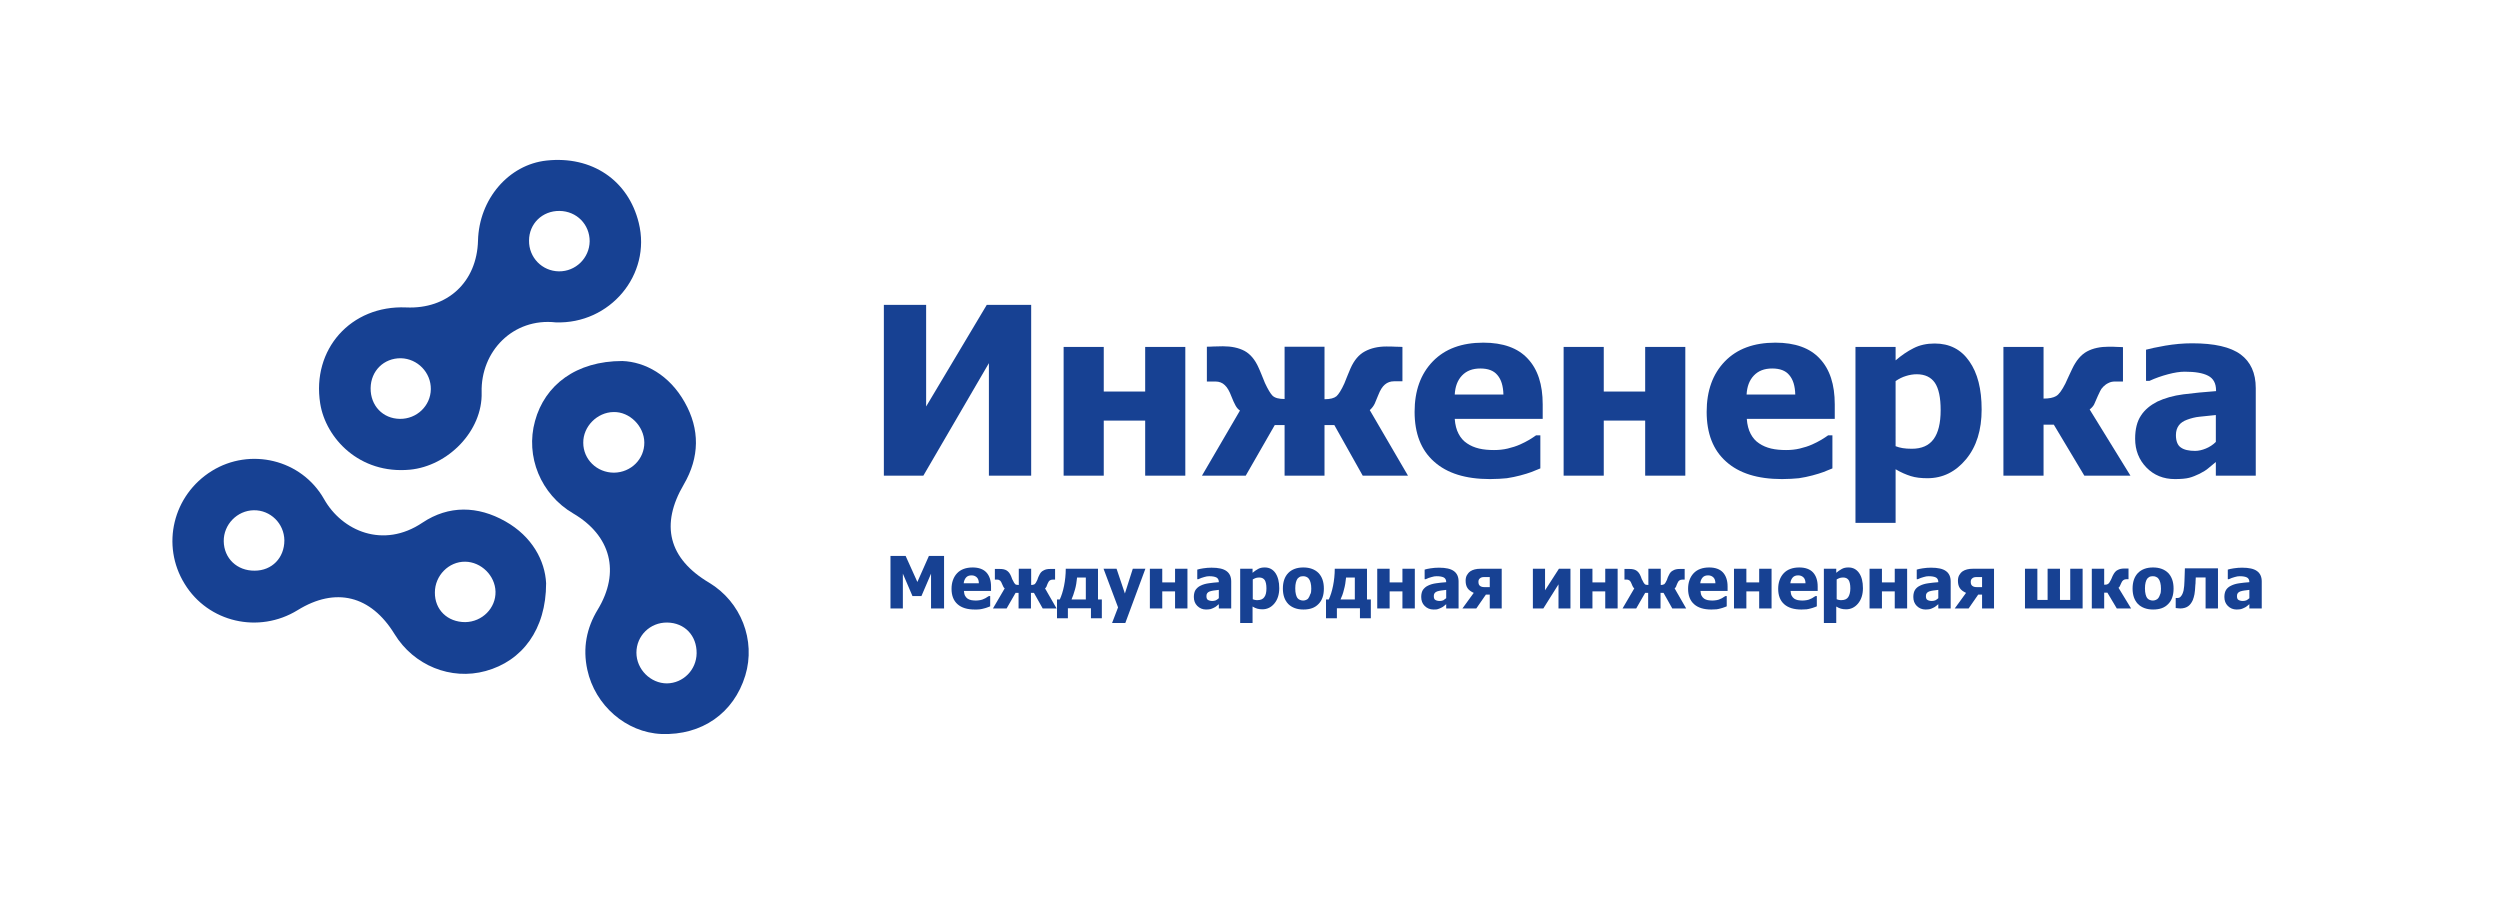
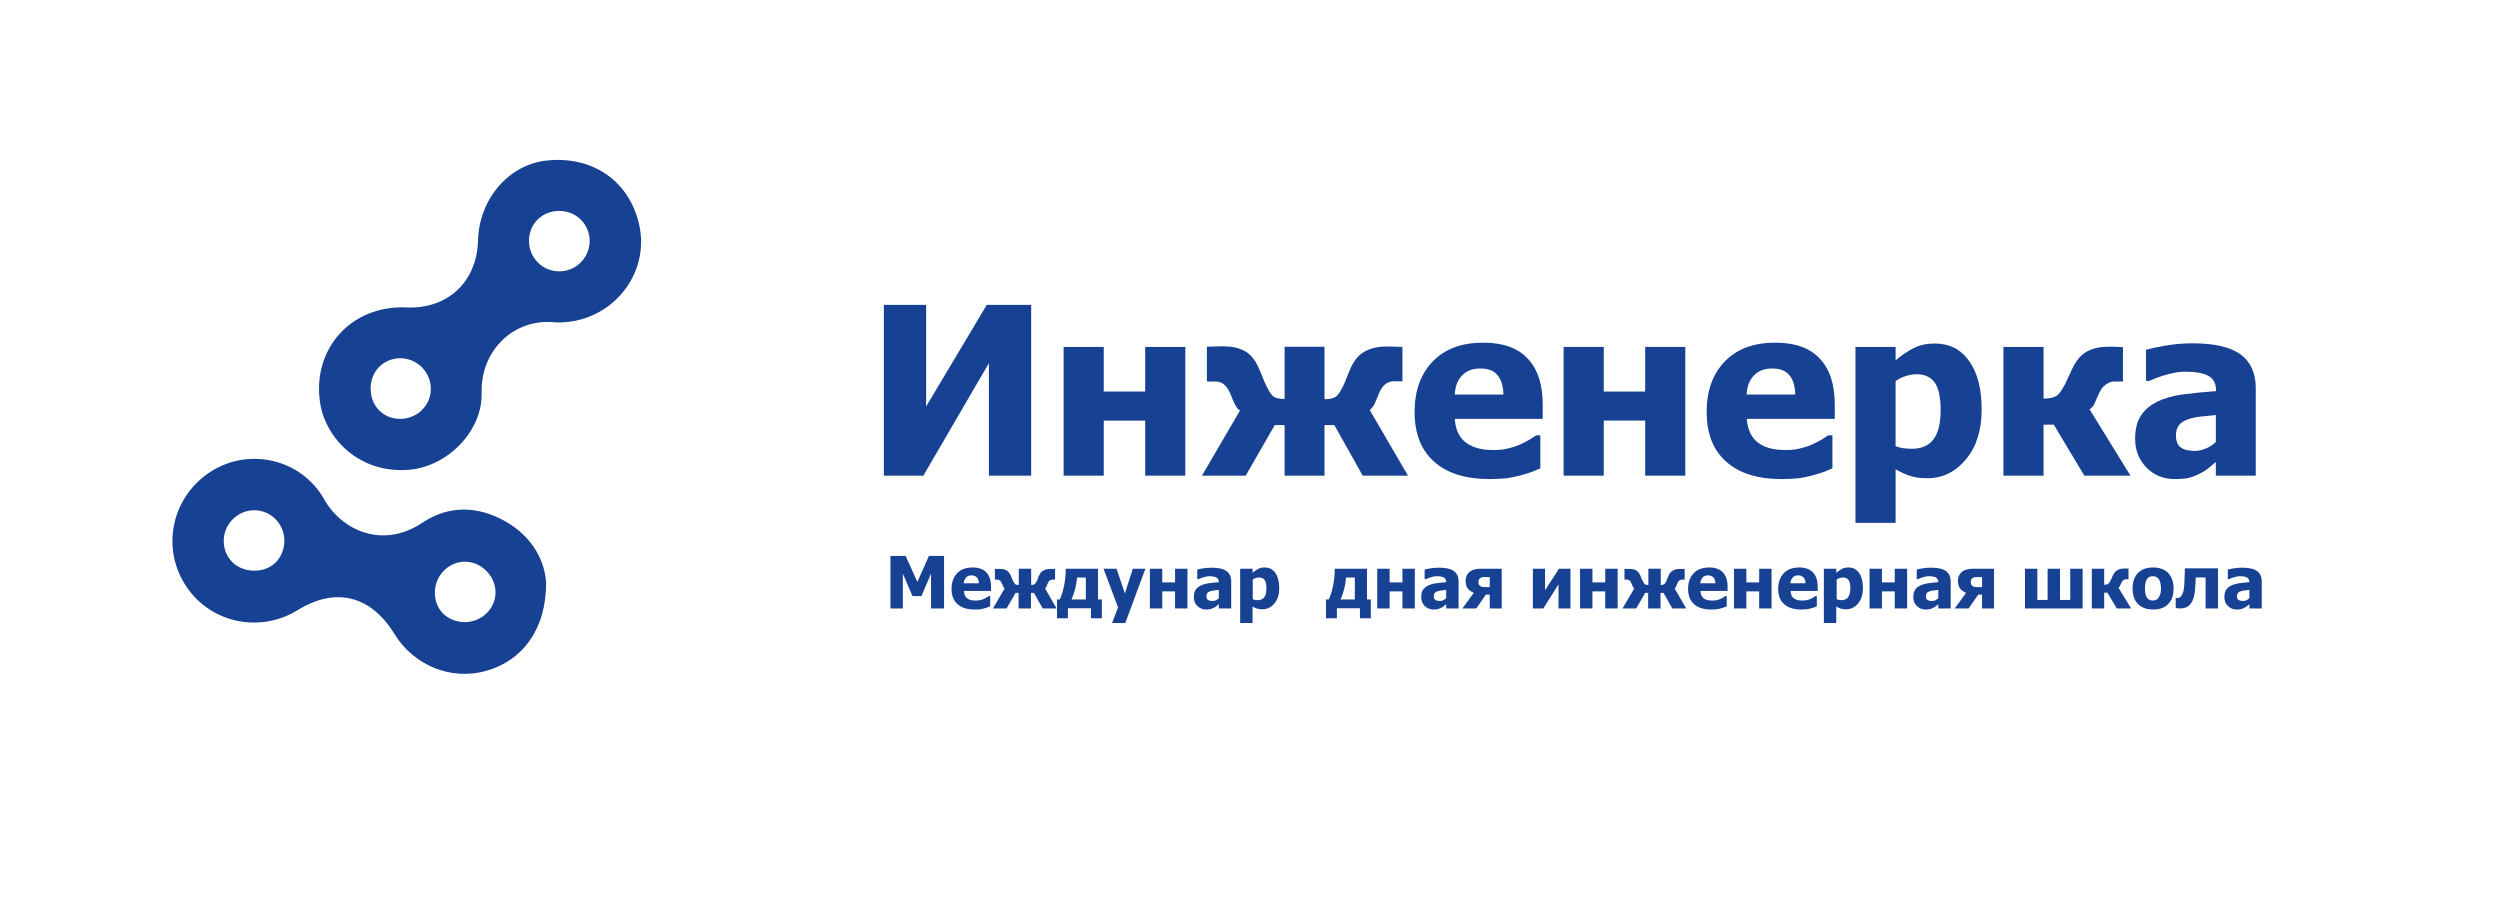
<svg xmlns="http://www.w3.org/2000/svg" version="1.1" id="_Слой_1" x="0px" y="0px" viewBox="0 0 1171 426" style="enable-background:new 0 0 1171 426;" xml:space="preserve">
  <style type="text/css"> .st0{fill:#174193;} .st1{enable-background:new ;} </style>
  <g>
    <path class="st0" d="M255.8,273.2c0,21.7-11.2,36.4-28.3,41.1c-16.3,4.5-33.7-2.6-42.7-17.3c-11.1-18.1-27.6-22.2-45.4-11.2 c-18.2,11.2-41.9,5.7-52.9-12.3c-11.2-18.1-5.5-41.6,12.7-52.9c17.9-11.1,42-5.5,52.6,13.2c8.4,14.9,27.7,23.4,46.1,11 c12.3-8.2,25.9-7.9,38.8-0.6C249.3,251.3,255.3,262.7,255.8,273.2L255.8,273.2z M133.2,253.1c-0.1-7.9-6.5-14.2-14.3-14.1 c-7.8,0.1-14.2,6.7-14.1,14.5c0.1,8,6.2,13.9,14.5,13.8C127.4,267.3,133.2,261.3,133.2,253.1L133.2,253.1z M217.9,291.4 c8-0.1,14.4-6.6,14.2-14.3c-0.2-7.5-6.7-13.9-14.2-14c-7.7-0.1-14.2,6.5-14.2,14.4C203.6,285.6,209.6,291.4,217.9,291.4z" />
-     <path class="st0" d="M291.5,169.1c10.6,0.4,22,6.5,29.2,19.3c7.2,12.7,7,25.8-0.4,38.5c-11.1,18.9-7.2,34.7,11.8,46 c15,9,22,27,17,43.5c-5.4,17.7-20.4,28.1-39.3,27.4c-16.5-0.7-31.1-13.4-34.7-30.1c-2.2-10.1-0.4-19.5,4.9-28.2 c10.6-17.5,6.2-34.6-11.5-45c-15.2-8.9-22.5-26.7-17.9-43.3C255.2,180.3,269.9,169.1,291.5,169.1L291.5,169.1z M287.6,221.4 c8-0.1,14.3-6.4,14.2-14.2c-0.1-7.6-6.9-14.4-14.4-14.2c-7.7,0.1-14.3,6.8-14.2,14.4C273.2,215.2,279.6,221.4,287.6,221.4 L287.6,221.4z M326.3,306c0.1-8.3-5.6-14.3-13.8-14.4c-8-0.1-14.4,6.2-14.4,14.1c0,7.8,6.6,14.4,14.3,14.4 C320,320,326.2,313.8,326.3,306L326.3,306z" />
    <path class="st0" d="M260.3,151c-20-2.2-35.2,13.6-34.7,32.8c0.5,18.1-15.8,34.5-33.6,36.2c-23.7,2.2-39.4-14.8-42-30.9 c-4.1-25.5,14.4-46.2,40.2-45.1c19.4,0.9,33.2-11.9,33.7-31.3c0.5-19.5,14.4-35.6,32.1-37.5c21.2-2.3,38.3,9.2,43.2,29.2 C305.2,128.7,285.7,151.9,260.3,151L260.3,151z M173.6,181.8c-0.1,8.2,5.7,14.3,13.7,14.4c7.9,0.1,14.4-6.1,14.5-13.9 c0.1-7.8-6.2-14.3-14-14.5C179.8,167.7,173.7,173.7,173.6,181.8L173.6,181.8z M262.1,98.8c-8.1-0.1-14.3,6-14.3,13.9 c-0.1,7.9,6.1,14.3,14,14.4c7.8,0.1,14.3-6.2,14.4-14.1C276.2,105.1,270.1,98.9,262.1,98.8z" />
  </g>
  <g class="st1">
    <path class="st0" d="M442.3,285h-6.2v-16.3l-4.5,10.5h-4.2l-4.5-10.5V285h-5.8v-24.6h7.1l5.5,12.2l5.4-12.2h7.1V285z" />
    <path class="st0" d="M456.6,285.5c-3.5,0-6.2-0.8-8.1-2.5c-1.9-1.7-2.8-4.1-2.8-7.2c0-3,0.9-5.5,2.6-7.3c1.7-1.8,4.2-2.7,7.3-2.7 c2.8,0,5,0.8,6.4,2.3c1.4,1.5,2.2,3.7,2.2,6.6v2.1h-12.7c0.1,0.9,0.2,1.6,0.5,2.2c0.3,0.6,0.7,1,1.2,1.4c0.5,0.3,1.1,0.6,1.7,0.7 c0.7,0.1,1.4,0.2,2.2,0.2c0.7,0,1.3-0.1,2-0.2c0.7-0.1,1.2-0.3,1.8-0.6c0.5-0.2,0.9-0.4,1.3-0.7c0.4-0.2,0.7-0.5,1-0.6h0.6v4.8 c-0.5,0.2-0.9,0.4-1.3,0.5c-0.4,0.2-0.9,0.3-1.6,0.5c-0.6,0.2-1.3,0.3-1.9,0.4S457.5,285.5,456.6,285.5z M458.5,273.3 c0-1.2-0.3-2.2-0.9-2.8s-1.4-1-2.5-1c-1.1,0-2,0.3-2.6,1c-0.6,0.7-1,1.6-1.1,2.7H458.5z" />
    <path class="st0" d="M494.9,285h-6.5l-4.1-7.3h-1.4v7.3h-5.8v-7.3h-1.4l-4.2,7.3h-6.4l5.5-9.4c-0.2-0.2-0.5-0.4-0.6-0.7 s-0.4-0.8-0.6-1.3c-0.3-0.8-0.6-1.3-0.9-1.6c-0.4-0.3-0.8-0.5-1.3-0.5h-1.2v-5c0.2,0,0.5,0,1,0c0.4,0,0.9,0,1.4,0 c1.2,0,2.3,0.2,3.1,0.7c0.8,0.5,1.5,1.3,2,2.5c0.1,0.3,0.3,0.6,0.4,1s0.3,0.8,0.5,1.1c0.4,0.9,0.8,1.5,1.1,1.8 c0.3,0.3,0.9,0.4,1.7,0.4v-7.6h5.8v7.6c0.8,0,1.4-0.2,1.7-0.4c0.3-0.3,0.7-0.9,1.1-1.8c0.1-0.3,0.3-0.6,0.4-1.1 c0.2-0.4,0.3-0.8,0.5-1.1c0.5-1.2,1.2-2,2.1-2.4c0.8-0.5,1.9-0.7,3.1-0.7c0.4,0,0.9,0,1.3,0s0.8,0,1,0v5h-1.2 c-0.5,0-0.9,0.1-1.3,0.4s-0.7,0.8-1,1.5c-0.2,0.5-0.4,0.9-0.5,1.3c-0.2,0.4-0.4,0.7-0.7,0.9L494.9,285z" />
    <path class="st0" d="M516.2,289.6H511v-4.7h-10.8v4.7h-5.1v-8.8h1.3c0.8-1.7,1.5-3.9,2-6.4c0.5-2.5,0.8-5.2,0.8-8h15.1v14.4h1.8 V289.6z M508.6,280.8v-10.3h-4.1c-0.2,2.1-0.5,4-1,5.7s-1,3.3-1.6,4.6H508.6z" />
    <path class="st0" d="M536.5,266.4l-9.4,25.4h-6.2l2.8-7.3l-6.8-18.1h6.1l3.9,11.6l3.7-11.6H536.5z" />
    <path class="st0" d="M556.2,285h-5.8v-8h-6v8h-5.8v-18.6h5.8v6.4h6v-6.4h5.8V285z" />
    <path class="st0" d="M570.9,283c-0.4,0.3-0.8,0.6-1.1,0.9c-0.3,0.3-0.7,0.5-1.3,0.8c-0.5,0.3-1,0.4-1.5,0.6 c-0.5,0.1-1.2,0.2-2.1,0.2c-1.6,0-3-0.6-4.1-1.7c-1.1-1.1-1.6-2.5-1.6-4.2c0-1.4,0.3-2.5,0.8-3.3c0.6-0.8,1.3-1.5,2.4-2 c1-0.5,2.3-0.9,3.8-1.1c1.5-0.2,3-0.4,4.7-0.5v-0.1c0-1-0.4-1.7-1.1-2.1c-0.8-0.4-1.9-0.6-3.4-0.6c-0.7,0-1.5,0.1-2.4,0.4 c-0.9,0.2-1.8,0.6-2.7,1h-0.5v-4.5c0.6-0.2,1.5-0.4,2.8-0.6c1.3-0.2,2.6-0.3,3.9-0.3c3.2,0,5.5,0.5,7,1.6s2.2,2.7,2.2,4.9V285h-5.8 V283z M570.9,280.2v-3.9c-1,0.1-1.8,0.2-2.4,0.3c-0.6,0.1-1.2,0.2-1.8,0.4c-0.5,0.2-0.9,0.4-1.2,0.8s-0.4,0.8-0.4,1.4 c0,0.9,0.2,1.5,0.7,1.8c0.5,0.3,1.2,0.5,2.1,0.5c0.5,0,1-0.1,1.6-0.3C570,280.9,570.5,280.6,570.9,280.2z" />
    <path class="st0" d="M599.2,275.5c0,3-0.8,5.4-2.3,7.2s-3.4,2.7-5.6,2.7c-0.9,0-1.7-0.1-2.4-0.3c-0.7-0.2-1.4-0.5-2.2-1v7.7h-5.8 v-25.4h5.8v1.9c0.8-0.7,1.7-1.3,2.6-1.8c0.9-0.5,1.9-0.7,3.1-0.7c2.2,0,3.8,0.9,5,2.6C598.6,270.2,599.2,272.5,599.2,275.5z M593.2,275.6c0-1.8-0.3-3.1-0.8-3.9c-0.6-0.8-1.4-1.2-2.6-1.2c-0.5,0-1,0.1-1.5,0.2c-0.5,0.2-1,0.4-1.5,0.7v9.3 c0.3,0.1,0.6,0.2,1,0.3c0.4,0.1,0.8,0.1,1.3,0.1c1.4,0,2.5-0.5,3.1-1.4C592.9,278.8,593.2,277.4,593.2,275.6z" />
-     <path class="st0" d="M620.1,275.7c0,3.1-0.8,5.5-2.5,7.2c-1.7,1.8-4,2.6-7.1,2.6c-3,0-5.4-0.9-7.1-2.6c-1.7-1.8-2.5-4.2-2.5-7.2 c0-3.1,0.8-5.5,2.5-7.3c1.7-1.7,4-2.6,7.1-2.6c3,0,5.4,0.9,7.1,2.6C619.3,270.2,620.1,272.6,620.1,275.7z M614.2,275.8 c0-1.1-0.1-2-0.3-2.8c-0.2-0.7-0.4-1.3-0.8-1.8c-0.3-0.5-0.7-0.8-1.2-1c-0.4-0.2-0.9-0.3-1.5-0.3c-0.5,0-1,0.1-1.4,0.2 c-0.4,0.2-0.8,0.5-1.2,0.9c-0.3,0.4-0.6,1-0.8,1.8s-0.3,1.7-0.3,2.8c0,1.1,0.1,2.1,0.3,2.8c0.2,0.7,0.4,1.3,0.7,1.7 c0.3,0.4,0.7,0.7,1.2,0.9c0.5,0.2,1,0.3,1.5,0.3c0.5,0,0.9-0.1,1.4-0.3c0.5-0.2,0.9-0.5,1.1-0.9c0.3-0.5,0.6-1,0.8-1.7 C614.1,277.9,614.2,276.9,614.2,275.8z" />
    <path class="st0" d="M642.2,289.6H637v-4.7h-10.8v4.7h-5.1v-8.8h1.3c0.8-1.7,1.5-3.9,2-6.4s0.8-5.2,0.8-8h15.1v14.4h1.8V289.6z M634.6,280.8v-10.3h-4.1c-0.2,2.1-0.5,4-1,5.7c-0.4,1.8-1,3.3-1.6,4.6H634.6z" />
    <path class="st0" d="M662.7,285h-5.8v-8h-6v8h-5.8v-18.6h5.8v6.4h6v-6.4h5.8V285z" />
    <path class="st0" d="M677.4,283c-0.4,0.3-0.8,0.6-1.1,0.9c-0.3,0.3-0.7,0.5-1.3,0.8c-0.5,0.3-1,0.4-1.5,0.6s-1.2,0.2-2.1,0.2 c-1.6,0-3-0.6-4.1-1.7c-1.1-1.1-1.6-2.5-1.6-4.2c0-1.4,0.3-2.5,0.8-3.3c0.6-0.8,1.3-1.5,2.4-2c1-0.5,2.3-0.9,3.8-1.1 c1.5-0.2,3-0.4,4.7-0.5v-0.1c0-1-0.4-1.7-1.1-2.1c-0.8-0.4-1.9-0.6-3.4-0.6c-0.7,0-1.5,0.1-2.4,0.4c-0.9,0.2-1.8,0.6-2.7,1h-0.5 v-4.5c0.6-0.2,1.5-0.4,2.8-0.6c1.3-0.2,2.6-0.3,3.9-0.3c3.2,0,5.5,0.5,7,1.6s2.2,2.7,2.2,4.9V285h-5.8V283z M677.4,280.2v-3.9 c-1,0.1-1.8,0.2-2.4,0.3c-0.6,0.1-1.2,0.2-1.8,0.4c-0.5,0.2-0.9,0.4-1.2,0.8s-0.4,0.8-0.4,1.4c0,0.9,0.2,1.5,0.7,1.8 s1.2,0.5,2.1,0.5c0.5,0,1-0.1,1.6-0.3C676.5,280.9,676.9,280.6,677.4,280.2z" />
    <path class="st0" d="M703.6,285h-5.8v-6.5h-1.8l-4.5,6.5h-6.5l5.3-7.3c-1.3-0.6-2.3-1.3-2.9-2.2c-0.6-0.9-0.9-2-0.9-3.5 c0-1,0.2-1.9,0.6-2.6c0.4-0.7,0.9-1.3,1.6-1.8c0.6-0.4,1.3-0.7,2.1-0.9c0.8-0.2,1.7-0.3,2.8-0.3h9.8V285z M697.8,274.9v-4.6h-2.7 c-0.8,0-1.5,0.2-1.9,0.6c-0.5,0.4-0.7,0.9-0.7,1.6c0,0.9,0.2,1.5,0.7,1.9c0.5,0.4,1.1,0.6,2,0.6H697.8z" />
    <path class="st0" d="M735.7,285H730v-11.3l-7.1,11.3H718v-18.6h5.7v10.1l6.5-10.1h5.4V285z" />
    <path class="st0" d="M757.7,285h-5.8v-8h-6v8h-5.8v-18.6h5.8v6.4h6v-6.4h5.8V285z" />
    <path class="st0" d="M789.8,285h-6.5l-4.1-7.3h-1.4v7.3H772v-7.3h-1.4l-4.2,7.3H760l5.5-9.4c-0.2-0.2-0.5-0.4-0.6-0.7 c-0.2-0.3-0.4-0.8-0.6-1.3c-0.3-0.8-0.6-1.3-0.9-1.6c-0.4-0.3-0.8-0.5-1.3-0.5h-1.2v-5c0.2,0,0.5,0,1,0c0.4,0,0.9,0,1.4,0 c1.2,0,2.3,0.2,3.1,0.7c0.8,0.5,1.5,1.3,2,2.5c0.1,0.3,0.3,0.6,0.4,1s0.3,0.8,0.5,1.1c0.4,0.9,0.8,1.5,1.1,1.8s0.9,0.4,1.7,0.4 v-7.6h5.8v7.6c0.8,0,1.4-0.2,1.7-0.4c0.3-0.3,0.7-0.9,1.1-1.8c0.1-0.3,0.3-0.6,0.4-1.1c0.2-0.4,0.3-0.8,0.5-1.1 c0.5-1.2,1.2-2,2.1-2.4c0.8-0.5,1.9-0.7,3.1-0.7c0.4,0,0.9,0,1.3,0s0.8,0,1,0v5h-1.2c-0.5,0-0.9,0.1-1.3,0.4s-0.7,0.8-1,1.5 c-0.2,0.5-0.4,0.9-0.5,1.3c-0.2,0.4-0.4,0.7-0.7,0.9L789.8,285z" />
    <path class="st0" d="M801.6,285.5c-3.5,0-6.2-0.8-8.1-2.5c-1.9-1.7-2.8-4.1-2.8-7.2c0-3,0.9-5.5,2.6-7.3s4.2-2.7,7.3-2.7 c2.8,0,5,0.8,6.4,2.3c1.4,1.5,2.2,3.7,2.2,6.6v2.1h-12.7c0.1,0.9,0.2,1.6,0.5,2.2c0.3,0.6,0.7,1,1.2,1.4c0.5,0.3,1.1,0.6,1.7,0.7 c0.7,0.1,1.4,0.2,2.2,0.2c0.7,0,1.3-0.1,2-0.2c0.7-0.1,1.2-0.3,1.8-0.6c0.5-0.2,0.9-0.4,1.3-0.7c0.4-0.2,0.7-0.5,1-0.6h0.6v4.8 c-0.5,0.2-0.9,0.4-1.3,0.5c-0.4,0.2-0.9,0.3-1.6,0.5c-0.6,0.2-1.3,0.3-1.9,0.4C803.4,285.4,802.6,285.5,801.6,285.5z M803.5,273.3 c0-1.2-0.3-2.2-0.9-2.8s-1.4-1-2.5-1c-1.1,0-2,0.3-2.6,1c-0.6,0.7-1,1.6-1.1,2.7H803.5z" />
    <path class="st0" d="M829.8,285H824v-8h-6v8h-5.8v-18.6h5.8v6.4h6v-6.4h5.8V285z" />
    <path class="st0" d="M843.8,285.5c-3.5,0-6.2-0.8-8.1-2.5c-1.9-1.7-2.8-4.1-2.8-7.2c0-3,0.9-5.5,2.6-7.3s4.2-2.7,7.3-2.7 c2.8,0,5,0.8,6.4,2.3c1.4,1.5,2.2,3.7,2.2,6.6v2.1h-12.7c0.1,0.9,0.2,1.6,0.5,2.2c0.3,0.6,0.7,1,1.2,1.4c0.5,0.3,1.1,0.6,1.7,0.7 c0.7,0.1,1.4,0.2,2.2,0.2c0.7,0,1.3-0.1,2-0.2c0.7-0.1,1.2-0.3,1.8-0.6c0.5-0.2,0.9-0.4,1.3-0.7c0.4-0.2,0.7-0.5,1-0.6h0.6v4.8 c-0.5,0.2-0.9,0.4-1.3,0.5c-0.4,0.2-0.9,0.3-1.6,0.5c-0.6,0.2-1.3,0.3-1.9,0.4C845.5,285.4,844.7,285.5,843.8,285.5z M845.7,273.3 c0-1.2-0.3-2.2-0.9-2.8s-1.4-1-2.5-1c-1.1,0-2,0.3-2.6,1c-0.6,0.7-1,1.6-1.1,2.7H845.7z" />
    <path class="st0" d="M872.6,275.5c0,3-0.8,5.4-2.3,7.2s-3.4,2.7-5.6,2.7c-0.9,0-1.7-0.1-2.4-0.3c-0.7-0.2-1.4-0.5-2.2-1v7.7h-5.8 v-25.4h5.8v1.9c0.8-0.7,1.7-1.3,2.6-1.8c0.9-0.5,1.9-0.7,3.1-0.7c2.2,0,3.8,0.9,5,2.6S872.6,272.5,872.6,275.5z M866.7,275.6 c0-1.8-0.3-3.1-0.8-3.9c-0.6-0.8-1.4-1.2-2.6-1.2c-0.5,0-1,0.1-1.5,0.2c-0.5,0.2-1,0.4-1.5,0.7v9.3c0.3,0.1,0.6,0.2,1,0.3 c0.4,0.1,0.8,0.1,1.3,0.1c1.4,0,2.5-0.5,3.1-1.4S866.7,277.4,866.7,275.6z" />
    <path class="st0" d="M893.3,285h-5.8v-8h-6v8h-5.8v-18.6h5.8v6.4h6v-6.4h5.8V285z" />
    <path class="st0" d="M907.9,283c-0.4,0.3-0.8,0.6-1.1,0.9c-0.3,0.3-0.7,0.5-1.3,0.8c-0.5,0.3-1,0.4-1.5,0.6 c-0.5,0.1-1.2,0.2-2.1,0.2c-1.6,0-3-0.6-4.1-1.7c-1.1-1.1-1.6-2.5-1.6-4.2c0-1.4,0.3-2.5,0.8-3.3s1.3-1.5,2.4-2 c1-0.5,2.3-0.9,3.8-1.1s3-0.4,4.7-0.5v-0.1c0-1-0.4-1.7-1.1-2.1c-0.8-0.4-1.9-0.6-3.4-0.6c-0.7,0-1.5,0.1-2.4,0.4 c-0.9,0.2-1.8,0.6-2.7,1h-0.5v-4.5c0.6-0.2,1.5-0.4,2.8-0.6c1.3-0.2,2.6-0.3,3.9-0.3c3.2,0,5.5,0.5,7,1.6s2.2,2.7,2.2,4.9V285h-5.8 V283z M907.9,280.2v-3.9c-1,0.1-1.8,0.2-2.4,0.3c-0.6,0.1-1.2,0.2-1.8,0.4c-0.5,0.2-0.9,0.4-1.2,0.8s-0.4,0.8-0.4,1.4 c0,0.9,0.2,1.5,0.7,1.8s1.2,0.5,2.1,0.5c0.5,0,1-0.1,1.6-0.3C907,280.9,907.5,280.6,907.9,280.2z" />
    <path class="st0" d="M934.2,285h-5.8v-6.5h-1.8l-4.5,6.5h-6.5l5.3-7.3c-1.3-0.6-2.3-1.3-2.9-2.2s-0.9-2-0.9-3.5 c0-1,0.2-1.9,0.6-2.6c0.4-0.7,0.9-1.3,1.6-1.8c0.6-0.4,1.3-0.7,2.1-0.9c0.8-0.2,1.7-0.3,2.8-0.3h9.8V285z M928.4,274.9v-4.6h-2.7 c-0.8,0-1.5,0.2-1.9,0.6c-0.5,0.4-0.7,0.9-0.7,1.6c0,0.9,0.2,1.5,0.7,1.9c0.5,0.4,1.1,0.6,2,0.6H928.4z" />
    <path class="st0" d="M975.4,285h-26.9v-18.6h5.8V281h4.8v-14.6h5.8V281h4.8v-14.6h5.8V285z" />
    <path class="st0" d="M998.2,285h-6.7l-4.4-7.4h-1.5v7.4h-5.8v-18.6h5.8v7.5c0.8,0,1.4-0.1,1.8-0.4c0.4-0.2,0.8-0.8,1.3-1.8 c0.2-0.3,0.3-0.7,0.5-1.1c0.2-0.4,0.3-0.8,0.5-1.1c0.6-1.2,1.3-2.1,2.2-2.5c0.9-0.5,1.9-0.7,3.1-0.7c0.4,0,0.8,0,1.2,0s0.7,0,0.8,0 v5H996c-0.4,0-0.7,0.1-1,0.2s-0.5,0.3-0.7,0.5c-0.2,0.2-0.4,0.4-0.5,0.7c-0.1,0.2-0.2,0.4-0.3,0.6c-0.3,0.6-0.4,1-0.6,1.3 c-0.1,0.3-0.3,0.5-0.6,0.7L998.2,285z" />
    <path class="st0" d="M1018.1,275.7c0,3.1-0.8,5.5-2.5,7.2c-1.7,1.8-4,2.6-7.1,2.6c-3,0-5.4-0.9-7.1-2.6c-1.7-1.8-2.5-4.2-2.5-7.2 c0-3.1,0.8-5.5,2.5-7.3c1.7-1.7,4-2.6,7.1-2.6c3,0,5.4,0.9,7.1,2.6C1017.3,270.2,1018.1,272.6,1018.1,275.7z M1012.2,275.8 c0-1.1-0.1-2-0.3-2.8c-0.2-0.7-0.4-1.3-0.8-1.8c-0.3-0.5-0.7-0.8-1.2-1c-0.4-0.2-0.9-0.3-1.5-0.3c-0.5,0-1,0.1-1.4,0.2 c-0.4,0.2-0.8,0.5-1.2,0.9c-0.3,0.4-0.6,1-0.8,1.8c-0.2,0.8-0.3,1.7-0.3,2.8c0,1.1,0.1,2.1,0.3,2.8c0.2,0.7,0.4,1.3,0.7,1.7 c0.3,0.4,0.7,0.7,1.2,0.9c0.5,0.2,1,0.3,1.5,0.3c0.5,0,0.9-0.1,1.4-0.3c0.5-0.2,0.9-0.5,1.2-0.9c0.3-0.5,0.6-1,0.8-1.7 C1012.1,277.9,1012.2,276.9,1012.2,275.8z" />
    <path class="st0" d="M1038.9,285h-5.8v-14.5h-4.6c0,0.8-0.1,1.4-0.1,1.9s0,1-0.1,1.6c-0.1,1.8-0.2,3.2-0.4,4.3 c-0.2,1.1-0.5,2-0.8,2.8c-0.3,0.7-0.7,1.3-1,1.7c-0.3,0.4-0.7,0.8-1.1,1.1c-0.4,0.3-0.9,0.6-1.6,0.8s-1.4,0.3-1.9,0.3 c-0.5,0-1,0-1.5-0.1c-0.5,0-0.8-0.1-0.9-0.1v-4.7h0.2c0,0,0.1,0,0.2,0c0.1,0,0.2,0,0.3,0c0.3,0,0.5,0,0.8-0.1 c0.3-0.1,0.5-0.2,0.7-0.4c0.8-0.8,1.2-1.8,1.5-3.1c0.2-1.3,0.4-2.7,0.4-4.3c0-0.9,0.1-1.8,0.1-2.9c0-1.1,0.1-2.1,0.1-3.1h15.5V285z " />
    <path class="st0" d="M1053.6,283c-0.4,0.3-0.8,0.6-1.1,0.9c-0.3,0.3-0.7,0.5-1.3,0.8c-0.5,0.3-1,0.4-1.5,0.6 c-0.5,0.1-1.2,0.2-2.1,0.2c-1.6,0-3-0.6-4.1-1.7c-1.1-1.1-1.6-2.5-1.6-4.2c0-1.4,0.3-2.5,0.8-3.3s1.3-1.5,2.4-2 c1-0.5,2.3-0.9,3.8-1.1s3-0.4,4.7-0.5v-0.1c0-1-0.4-1.7-1.1-2.1c-0.8-0.4-1.9-0.6-3.4-0.6c-0.7,0-1.5,0.1-2.4,0.4 c-0.9,0.2-1.8,0.6-2.7,1h-0.5v-4.5c0.6-0.2,1.5-0.4,2.8-0.6c1.3-0.2,2.6-0.3,3.9-0.3c3.2,0,5.5,0.5,7,1.6s2.2,2.7,2.2,4.9V285h-5.8 V283z M1053.6,280.2v-3.9c-1,0.1-1.8,0.2-2.4,0.3c-0.6,0.1-1.2,0.2-1.8,0.4c-0.5,0.2-0.9,0.4-1.2,0.8s-0.4,0.8-0.4,1.4 c0,0.9,0.2,1.5,0.7,1.8s1.2,0.5,2.1,0.5c0.5,0,1-0.1,1.6-0.3C1052.7,280.9,1053.2,280.6,1053.6,280.2z" />
  </g>
  <g class="st1">
    <path class="st0" d="M483,222.8h-19.8v-52.7l-30.7,52.7H414v-80h19.8v47.6l28.4-47.6H483V222.8z" />
    <path class="st0" d="M555.2,222.8h-18.8v-25.8H517v25.8h-18.8v-60.3H517v20.9h19.4v-20.9h18.8V222.8z" />
    <path class="st0" d="M659.5,222.8h-21.2L625,199.1h-4.6v23.7h-18.7v-23.7h-4.6l-13.6,23.7H563l17.8-30.5c-0.8-0.5-1.5-1.3-2.1-2.4 c-0.6-1.1-1.2-2.4-1.9-4.2c-0.9-2.4-1.9-4.2-3.1-5.3c-1.1-1.1-2.6-1.7-4.4-1.7h-4v-16.3c0.6,0,1.7,0,3.1-0.1c1.4,0,2.9-0.1,4.4-0.1 c4,0,7.4,0.7,10.2,2.2c2.7,1.5,4.9,4.1,6.6,8c0.4,0.8,0.8,1.9,1.4,3.3c0.6,1.4,1.1,2.6,1.5,3.7c1.4,3,2.6,5,3.6,6 c1.1,1,2.9,1.5,5.6,1.5v-24.5h18.7V187c2.7,0,4.5-0.5,5.6-1.4c1-0.9,2.3-2.9,3.7-6c0.4-0.9,0.8-2,1.4-3.5c0.6-1.4,1.1-2.6,1.5-3.6 c1.7-3.8,3.9-6.4,6.7-7.9c2.8-1.5,6.1-2.3,10.1-2.3c1.4,0,2.8,0,4.4,0.1c1.6,0,2.6,0.1,3.1,0.1v16.1h-4c-1.6,0-3,0.5-4.2,1.5 c-1.2,1-2.2,2.6-3.1,4.9c-0.6,1.5-1.2,2.9-1.7,4.1c-0.6,1.2-1.4,2.2-2.3,3L659.5,222.8z" />
    <path class="st0" d="M697.9,224.4c-11.4,0-20.1-2.7-26.2-8.2c-6.1-5.4-9.1-13.2-9.1-23.3c0-9.8,2.8-17.7,8.5-23.6 c5.7-5.9,13.6-8.8,23.7-8.8c9.2,0,16.2,2.5,20.8,7.5c4.7,5,7,12.1,7,21.4v6.8h-41.2c0.2,2.8,0.8,5.1,1.8,7c1,1.9,2.3,3.4,4,4.5 c1.6,1.1,3.5,1.9,5.6,2.4c2.1,0.5,4.5,0.7,7,0.7c2.2,0,4.3-0.2,6.4-0.7c2.1-0.5,4-1.1,5.8-1.9c1.5-0.7,3-1.4,4.3-2.2 c1.3-0.8,2.4-1.5,3.2-2.1h2v15.5c-1.5,0.6-2.9,1.2-4.2,1.7c-1.3,0.5-3,1-5.2,1.6c-2,0.5-4.1,1-6.3,1.3 C703.7,224.2,701,224.4,697.9,224.4z M704.2,184.8c-0.1-4-1-7-2.8-9.1c-1.7-2.1-4.4-3.1-8-3.1c-3.7,0-6.5,1.1-8.6,3.3 c-2.1,2.2-3.2,5.2-3.4,8.9H704.2z" />
    <path class="st0" d="M789.4,222.8h-18.8v-25.8h-19.4v25.8h-18.8v-60.3h18.8v20.9h19.4v-20.9h18.8V222.8z" />
    <path class="st0" d="M834.7,224.4c-11.4,0-20.1-2.7-26.2-8.2c-6.1-5.4-9.1-13.2-9.1-23.3c0-9.8,2.8-17.7,8.5-23.6 c5.7-5.9,13.6-8.8,23.7-8.8c9.2,0,16.2,2.5,20.8,7.5c4.7,5,7,12.1,7,21.4v6.8h-41.2c0.2,2.8,0.8,5.1,1.8,7c1,1.9,2.3,3.4,4,4.5 c1.6,1.1,3.5,1.9,5.6,2.4c2.1,0.5,4.5,0.7,7,0.7c2.2,0,4.3-0.2,6.4-0.7c2.1-0.5,4-1.1,5.8-1.9c1.5-0.7,3-1.4,4.3-2.2 c1.3-0.8,2.4-1.5,3.2-2.1h2v15.5c-1.5,0.6-2.9,1.2-4.2,1.7c-1.3,0.5-3,1-5.2,1.6c-2,0.5-4.1,1-6.3,1.3 C840.4,224.2,837.8,224.4,834.7,224.4z M840.9,184.8c-0.1-4-1-7-2.8-9.1c-1.7-2.1-4.4-3.1-8-3.1c-3.7,0-6.5,1.1-8.6,3.3 c-2.1,2.2-3.2,5.2-3.4,8.9H840.9z" />
    <path class="st0" d="M928.2,191.8c0,9.6-2.4,17.4-7.3,23.3c-4.9,5.9-10.9,8.9-18.1,8.9c-3,0-5.6-0.3-7.8-1 c-2.2-0.7-4.6-1.7-7.1-3.2v25.1h-18.8v-82.4h18.8v6.3c2.8-2.4,5.6-4.3,8.4-5.7c2.9-1.5,6.2-2.2,9.9-2.2c7,0,12.4,2.8,16.2,8.3 C926.3,174.7,928.2,182.2,928.2,191.8z M909,192.1c0-5.9-0.9-10.1-2.7-12.8c-1.8-2.6-4.6-4-8.5-4c-1.7,0-3.4,0.3-5,0.8 c-1.7,0.5-3.3,1.3-4.9,2.4V209c1,0.4,2.1,0.7,3.3,0.9c1.2,0.2,2.6,0.3,4.3,0.3c4.6,0,8-1.5,10.2-4.5 C907.9,202.7,909,198.2,909,192.1z" />
-     <path class="st0" d="M997.9,222.8h-21.6L962,198.9h-4.8v23.9h-18.8v-60.3h18.8v24.2c2.6,0,4.6-0.4,5.9-1.2c1.3-0.7,2.7-2.7,4.3-5.8 c0.5-1.1,1-2.3,1.6-3.5c0.6-1.3,1.1-2.4,1.6-3.4c1.9-4,4.2-6.7,7-8.2c2.8-1.5,6.2-2.2,10.1-2.2c1.4,0,2.7,0,4,0.1 c1.3,0,2.1,0.1,2.7,0.1v16.1h-3.7c-1.1,0-2.2,0.2-3.1,0.7c-0.9,0.4-1.7,1-2.4,1.7c-0.7,0.7-1.2,1.4-1.5,2.1c-0.3,0.7-0.7,1.4-1,2.1 c-0.8,1.9-1.4,3.3-1.8,4.1c-0.4,0.8-1.1,1.6-2.1,2.4L997.9,222.8z" />
+     <path class="st0" d="M997.9,222.8h-21.6L962,198.9h-4.8v23.9h-18.8v-60.3h18.8v24.2c2.6,0,4.6-0.4,5.9-1.2c1.3-0.7,2.7-2.7,4.3-5.8 c0.5-1.1,1-2.3,1.6-3.5c0.6-1.3,1.1-2.4,1.6-3.4c1.9-4,4.2-6.7,7-8.2c2.8-1.5,6.2-2.2,10.1-2.2c1.4,0,2.7,0,4,0.1 c1.3,0,2.1,0.1,2.7,0.1v16.1h-3.7c-1.1,0-2.2,0.2-3.1,0.7c-0.9,0.4-1.7,1-2.4,1.7c-0.7,0.7-1.2,1.4-1.5,2.1c-0.3,0.7-0.7,1.4-1,2.1 c-0.8,1.9-1.4,3.3-1.8,4.1c-0.4,0.8-1.1,1.6-2.1,2.4z" />
    <path class="st0" d="M1037.9,216.4c-1.3,1.1-2.4,2-3.5,2.9c-1,0.9-2.4,1.7-4.1,2.6c-1.7,0.8-3.3,1.5-4.9,1.9 c-1.6,0.4-3.8,0.6-6.7,0.6c-5.3,0-9.8-1.8-13.3-5.4c-3.5-3.6-5.3-8.1-5.3-13.5c0-4.5,0.9-8.1,2.7-10.8c1.8-2.8,4.4-4.9,7.7-6.6 c3.4-1.6,7.5-2.8,12.2-3.4s9.8-1.1,15.3-1.5v-0.3c0-3.3-1.2-5.6-3.7-6.9c-2.5-1.3-6.1-1.9-11-1.9c-2.2,0-4.8,0.4-7.8,1.2 c-3,0.8-5.9,1.8-8.7,3.1h-1.6v-14.6c1.9-0.5,4.9-1.2,9-1.9c4.2-0.7,8.3-1.1,12.6-1.1c10.4,0,17.9,1.7,22.7,5.2 c4.7,3.5,7.1,8.7,7.1,15.8v41h-18.7V216.4z M1037.9,207v-12.6c-3.2,0.3-5.8,0.6-7.7,0.8c-2,0.2-3.9,0.7-5.8,1.4 c-1.6,0.6-2.9,1.4-3.8,2.6c-0.9,1.2-1.4,2.7-1.4,4.6c0,2.8,0.8,4.8,2.3,5.8c1.5,1.1,3.8,1.6,6.7,1.6c1.6,0,3.3-0.4,5-1.1 S1036.5,208.4,1037.9,207z" />
  </g>
</svg>